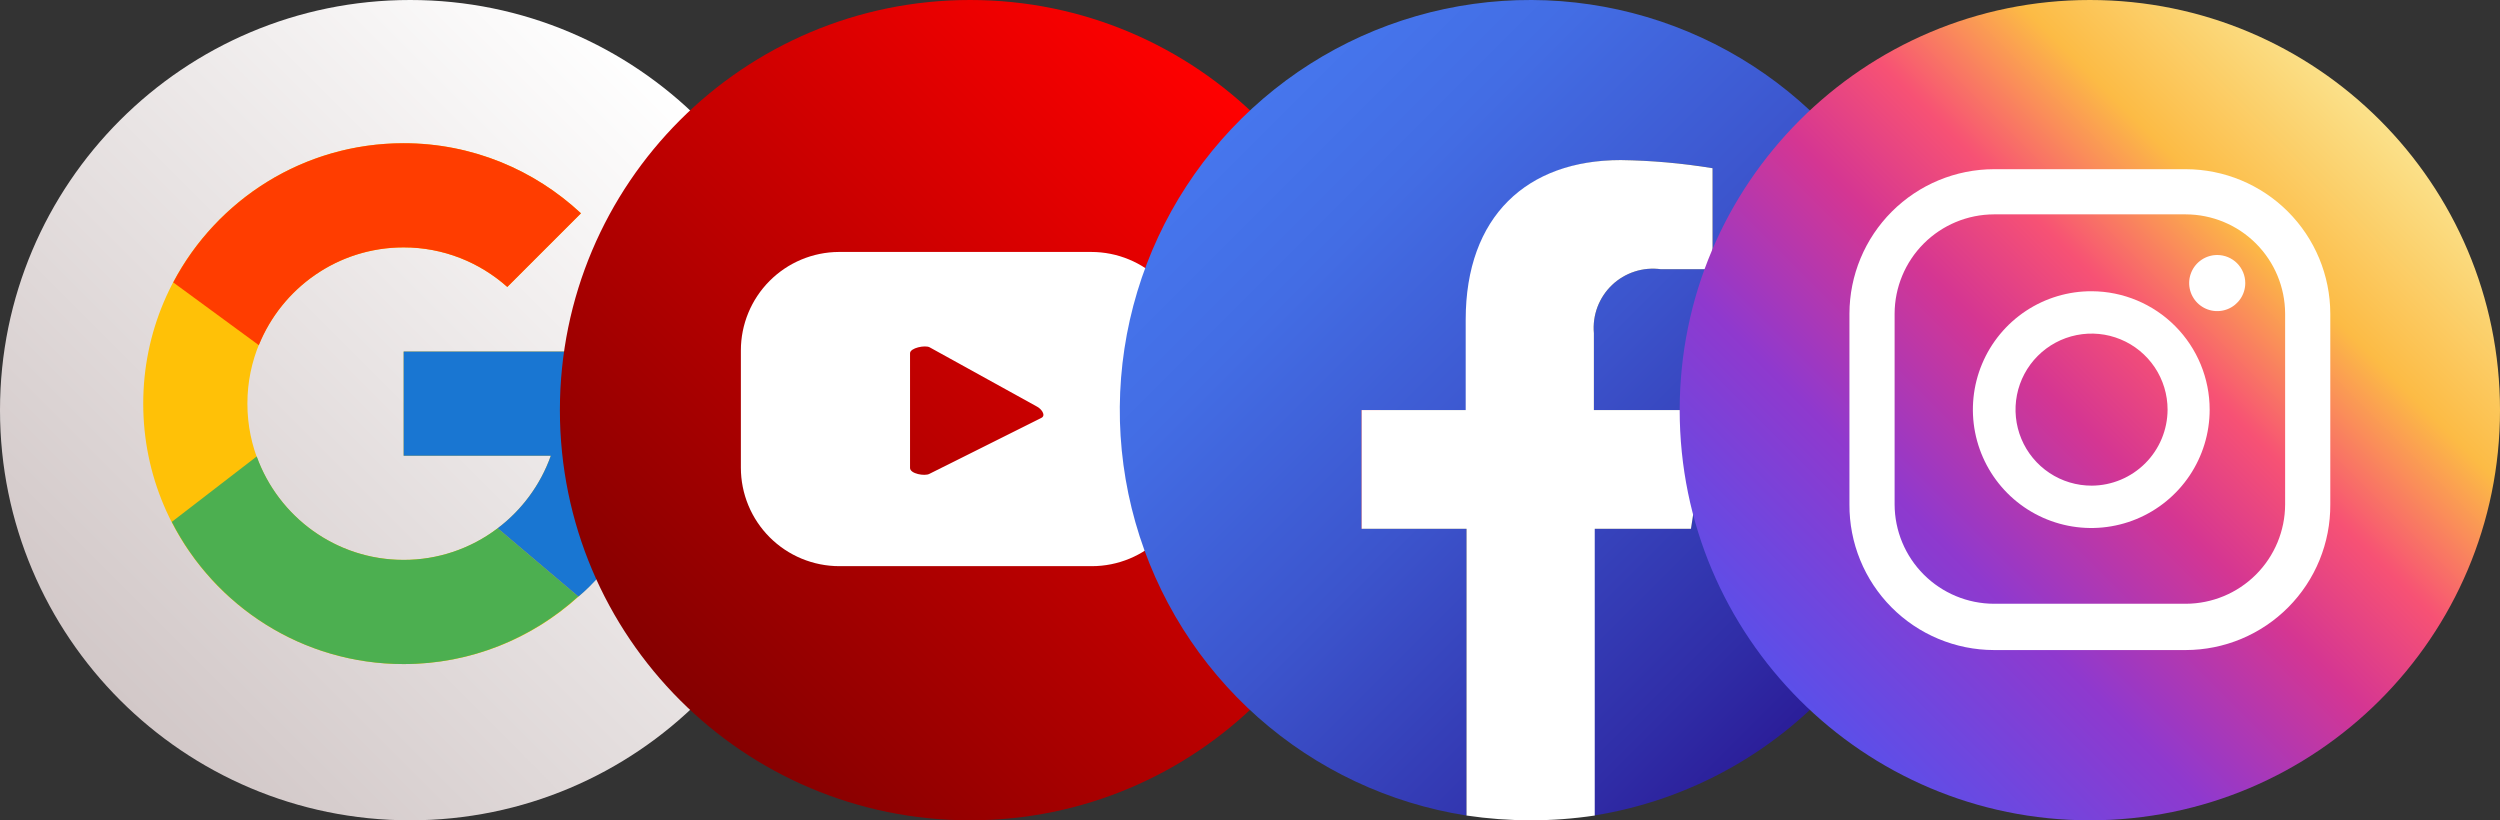
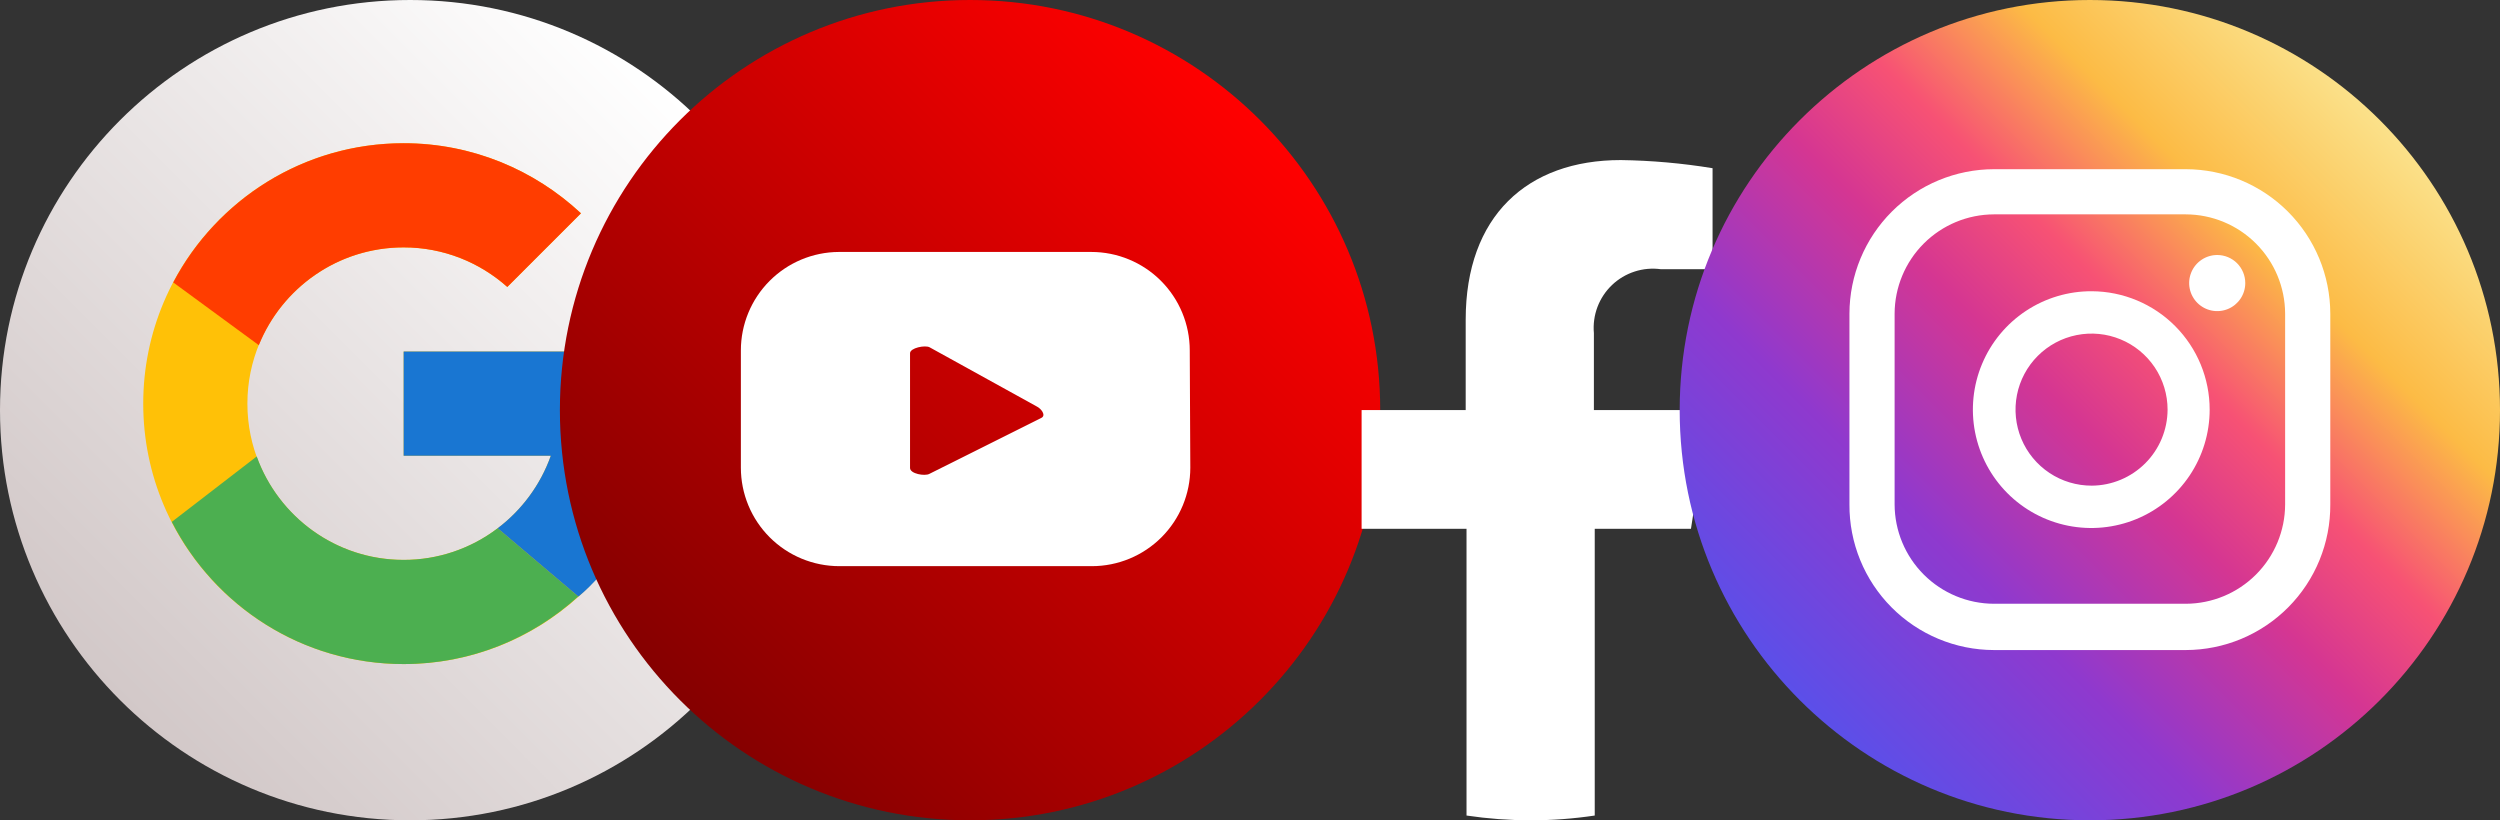
<svg xmlns="http://www.w3.org/2000/svg" width="192" height="63" viewBox="0 0 192 63" fill="none">
  <rect x="0" y="0" width="192" height="63" fill="#333333" stroke="none" />
  <path d="M31.5 63C48.897 63 63 48.897 63 31.5C63 14.103 48.897 0 31.5 0C14.103 0 0 14.103 0 31.5C0 48.897 14.103 63 31.5 63Z" fill="url(#paint0_linear_2715_54623)" />
  <path d="M50.611 27.083H49V27H31V35H42.303C40.654 39.657 36.223 43 31 43C24.373 43 19 37.627 19 31C19 24.373 24.373 19 31 19C34.059 19 36.842 20.154 38.961 22.039L44.618 16.382C41.046 13.053 36.268 11 31 11C19.955 11 11 19.955 11 31C11 42.045 19.955 51 31 51C42.045 51 51 42.045 51 31C51 29.659 50.862 28.35 50.611 27.083Z" fill="#FFC107" />
  <path d="M13.306 21.691L19.877 26.51C21.655 22.108 25.961 19 31 19C34.059 19 36.842 20.154 38.961 22.039L44.618 16.382C41.046 13.053 36.268 11 31 11C23.318 11 16.656 15.337 13.306 21.691Z" fill="#FF3D00" />
  <path d="M31 51C36.166 51 40.86 49.023 44.409 45.808L38.219 40.57C36.144 42.149 33.608 43.002 31 43C25.798 43 21.381 39.683 19.717 35.054L13.195 40.079C16.505 46.556 23.227 51 31 51Z" fill="#4CAF50" />
  <path d="M50.611 27.083H49V27H31V35H42.303C41.514 37.216 40.093 39.153 38.216 40.571L38.219 40.569L44.409 45.807C43.971 46.205 51 41 51 31C51 29.659 50.862 28.35 50.611 27.083Z" fill="#1976D2" />
  <path d="M74.5 63C91.897 63 106 48.897 106 31.5C106 14.103 91.897 0 74.5 0C57.103 0 43 14.103 43 31.5C43 48.897 57.103 63 74.5 63Z" fill="url(#paint1_linear_2715_54623)" />
  <path d="M91.373 26.912C91.373 24.907 90.576 22.983 89.158 21.565C87.739 20.146 85.816 19.35 83.81 19.35H64.419C62.421 19.361 60.508 20.163 59.099 21.58C57.69 22.997 56.899 24.914 56.899 26.912V35.918C56.899 37.924 57.696 39.848 59.114 41.266C60.533 42.684 62.456 43.481 64.462 43.481H83.853C85.859 43.481 87.782 42.684 89.201 41.266C90.619 39.848 91.416 37.924 91.416 35.918L91.373 26.912ZM79.996 32.083L71.378 36.392C71.034 36.586 69.891 36.392 69.891 35.94V27.128C69.891 26.718 71.055 26.481 71.4 26.675L79.63 31.221C79.975 31.394 80.341 31.889 79.996 32.083Z" fill="white" />
-   <path d="M149 31.493C148.998 25.471 147.269 19.575 144.02 14.504C140.771 9.434 136.136 5.401 130.666 2.884C125.196 0.367 119.119 -0.53 113.155 0.301C107.191 1.132 101.59 3.655 97.015 7.572C92.441 11.488 89.085 16.634 87.344 22.4C85.604 28.165 85.552 34.309 87.196 40.103C88.839 45.897 92.108 51.099 96.616 55.092C101.124 59.085 106.681 61.702 112.631 62.633V40.609H104.573V31.493H112.631V24.554C112.631 16.667 117.349 12.293 124.545 12.293C126.885 12.329 129.218 12.538 131.526 12.918V20.675H127.562C126.884 20.582 126.194 20.642 125.543 20.853C124.892 21.063 124.297 21.417 123.802 21.89C123.307 22.362 122.925 22.94 122.685 23.58C122.444 24.221 122.351 24.907 122.412 25.589V31.493H131.16L129.867 40.609H122.412V62.633C129.823 61.453 136.571 57.671 141.444 51.964C146.317 46.256 148.996 38.998 149 31.493Z" fill="url(#paint2_linear_2715_54623)" />
  <path d="M129.866 40.61L131.267 31.494H122.411V25.59C122.35 24.908 122.443 24.222 122.683 23.581C122.924 22.941 123.306 22.363 123.801 21.89C124.296 21.418 124.891 21.064 125.542 20.854C126.193 20.643 126.883 20.583 127.561 20.676H131.525V12.918C129.195 12.536 126.84 12.327 124.48 12.293C117.283 12.293 112.565 16.603 112.565 24.555V31.494H104.571V40.61H112.629V62.633C114.263 62.876 115.912 62.998 117.563 63C119.208 62.999 120.85 62.877 122.476 62.633V40.61H129.866Z" fill="white" />
  <path d="M160.5 63C177.897 63 192 48.897 192 31.5C192 14.103 177.897 0 160.5 0C143.103 0 129 14.103 129 31.5C129 48.897 143.103 63 160.5 63Z" fill="url(#paint3_linear_2715_54623)" />
  <path d="M170.283 19.584C169.856 19.584 169.44 19.711 169.085 19.948C168.731 20.184 168.455 20.521 168.292 20.915C168.129 21.308 168.086 21.741 168.169 22.159C168.252 22.577 168.458 22.961 168.759 23.263C169.06 23.564 169.444 23.769 169.862 23.852C170.28 23.935 170.713 23.893 171.107 23.73C171.501 23.567 171.837 23.29 172.074 22.936C172.311 22.582 172.437 22.165 172.437 21.739C172.437 21.456 172.381 21.176 172.273 20.915C172.165 20.653 172.006 20.416 171.806 20.215C171.606 20.015 171.368 19.857 171.107 19.748C170.846 19.64 170.565 19.584 170.283 19.584Z" fill="white" />
  <path d="M160.653 22.367C158.853 22.358 157.091 22.884 155.59 23.878C154.089 24.872 152.917 26.289 152.222 27.95C151.527 29.61 151.341 31.44 151.687 33.206C152.033 34.973 152.896 36.597 154.165 37.873C155.435 39.149 157.055 40.019 158.82 40.373C160.585 40.728 162.415 40.55 164.079 39.863C165.743 39.176 167.166 38.011 168.167 36.515C169.168 35.019 169.702 33.259 169.702 31.459C169.702 29.055 168.75 26.749 167.054 25.045C165.359 23.341 163.057 22.378 160.653 22.367ZM160.653 37.298C159.497 37.302 158.366 36.964 157.403 36.325C156.44 35.685 155.688 34.775 155.243 33.709C154.798 32.642 154.679 31.467 154.902 30.333C155.125 29.199 155.679 28.157 156.495 27.338C157.311 26.519 158.351 25.961 159.484 25.734C160.618 25.507 161.793 25.621 162.861 26.063C163.929 26.504 164.842 27.252 165.485 28.213C166.127 29.174 166.47 30.303 166.47 31.459C166.465 33.002 165.851 34.481 164.762 35.574C163.672 36.667 162.196 37.287 160.653 37.298Z" fill="white" />
  <path d="M167.871 49.924H153.133C151.67 49.921 150.221 49.629 148.871 49.065C147.52 48.501 146.294 47.676 145.263 46.637C144.232 45.598 143.416 44.366 142.863 43.011C142.309 41.656 142.029 40.205 142.037 38.741V24.09C142.043 21.149 143.214 18.33 145.294 16.25C147.373 14.171 150.192 13 153.133 12.994H167.871C170.812 13 173.631 14.171 175.711 16.25C177.79 18.33 178.961 21.149 178.967 24.09V38.741C178.975 40.205 178.695 41.656 178.141 43.011C177.588 44.366 176.772 45.598 175.741 46.637C174.71 47.676 173.484 48.501 172.134 49.065C170.783 49.629 169.334 49.921 167.871 49.924ZM153.133 16.463C151.112 16.469 149.176 17.274 147.746 18.703C146.317 20.132 145.512 22.069 145.506 24.09V38.741C145.512 40.763 146.317 42.699 147.746 44.128C149.176 45.557 151.112 46.363 153.133 46.369H167.871C169.892 46.363 171.829 45.557 173.258 44.128C174.687 42.699 175.492 40.763 175.498 38.741V24.09C175.492 22.069 174.687 20.132 173.258 18.703C171.829 17.274 169.892 16.469 167.871 16.463H153.133Z" fill="white" />
  <defs>
    <linearGradient id="paint0_linear_2715_54623" x1="53.778" y1="9.222" x2="9.222" y2="53.757" gradientUnits="userSpaceOnUse">
      <stop stop-color="white" />
      <stop offset="1" stop-color="#D2C8C8" />
    </linearGradient>
    <linearGradient id="paint1_linear_2715_54623" x1="96.778" y1="9.222" x2="52.222" y2="53.757" gradientUnits="userSpaceOnUse">
      <stop stop-color="#FF0000" />
      <stop offset="1" stop-color="#850000" />
    </linearGradient>
    <linearGradient id="paint2_linear_2715_54623" x1="95.222" y1="9.211" x2="139.786" y2="53.768" gradientUnits="userSpaceOnUse">
      <stop stop-color="#4676ED" />
      <stop offset="0.19" stop-color="#436DE4" />
      <stop offset="0.49" stop-color="#3C55CD" />
      <stop offset="0.87" stop-color="#302EA8" />
      <stop offset="1" stop-color="#2B1E99" />
    </linearGradient>
    <linearGradient id="paint3_linear_2715_54623" x1="182.778" y1="9.222" x2="138.222" y2="53.778" gradientUnits="userSpaceOnUse">
      <stop stop-color="#FBE18A" />
      <stop offset="0.21" stop-color="#FCBB45" />
      <stop offset="0.38" stop-color="#F75274" />
      <stop offset="0.52" stop-color="#D53692" />
      <stop offset="0.74" stop-color="#8F39CE" />
      <stop offset="1" stop-color="#5B4FE9" />
    </linearGradient>
  </defs>
</svg>